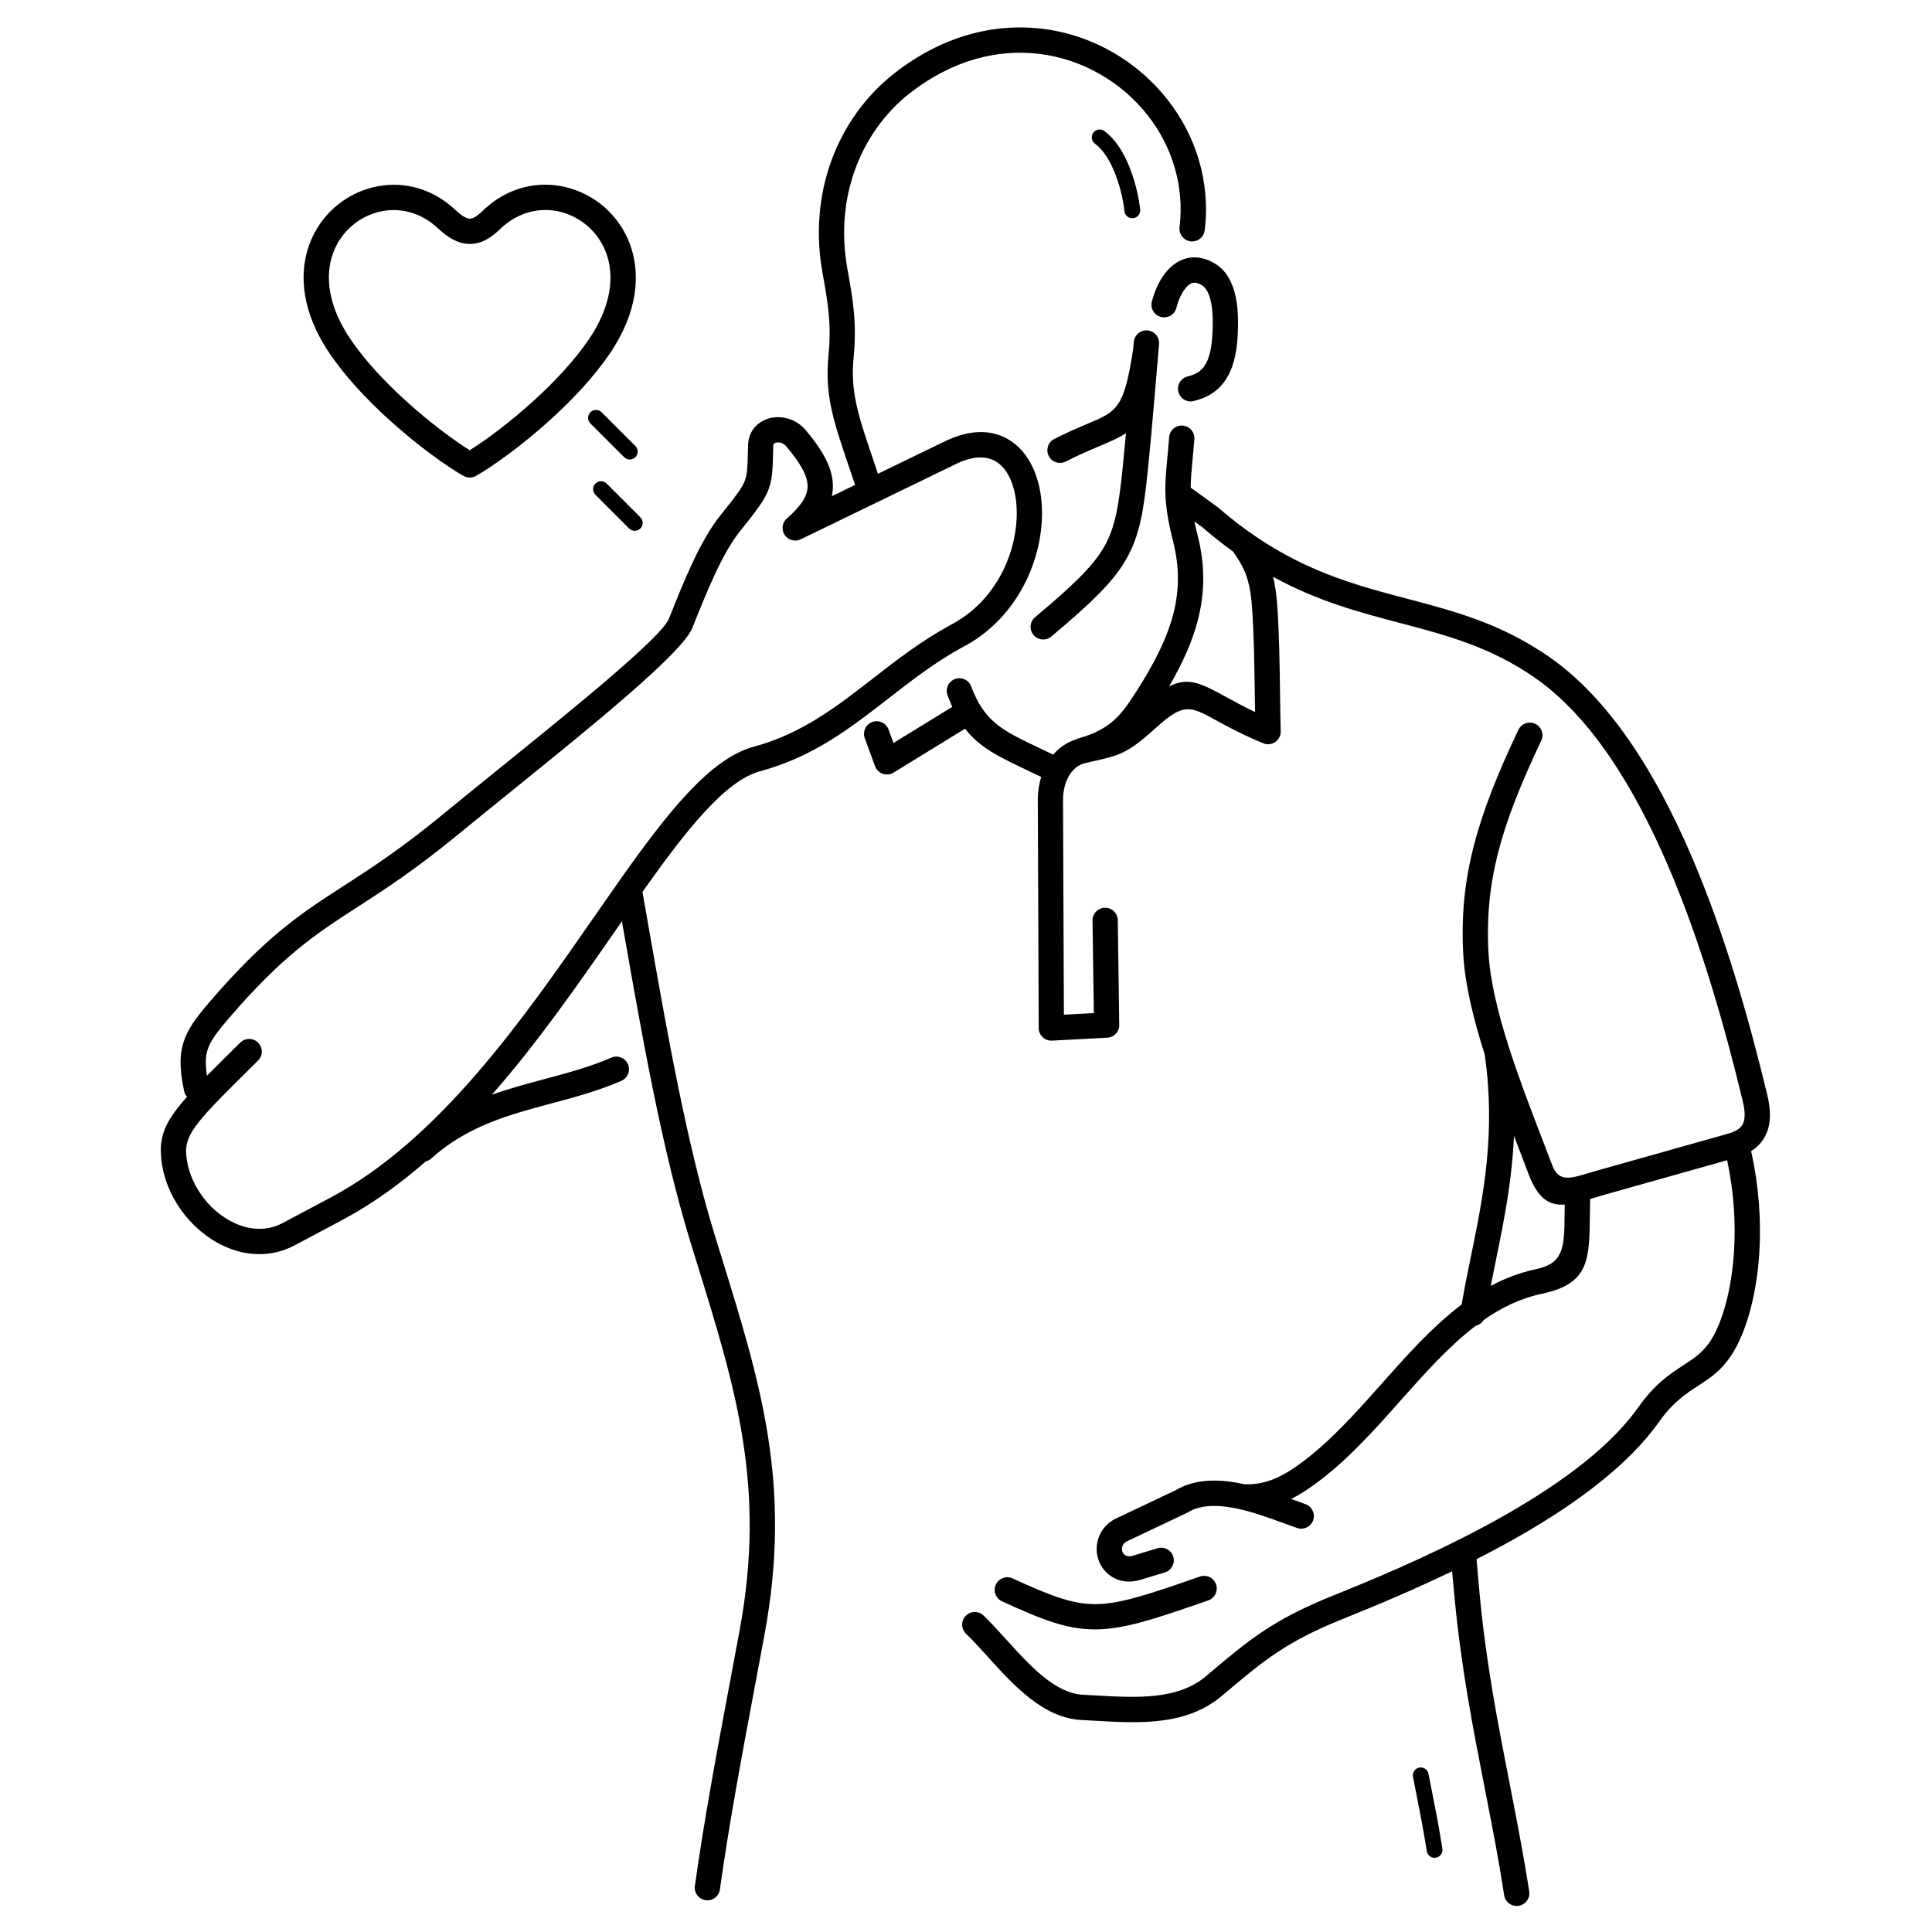
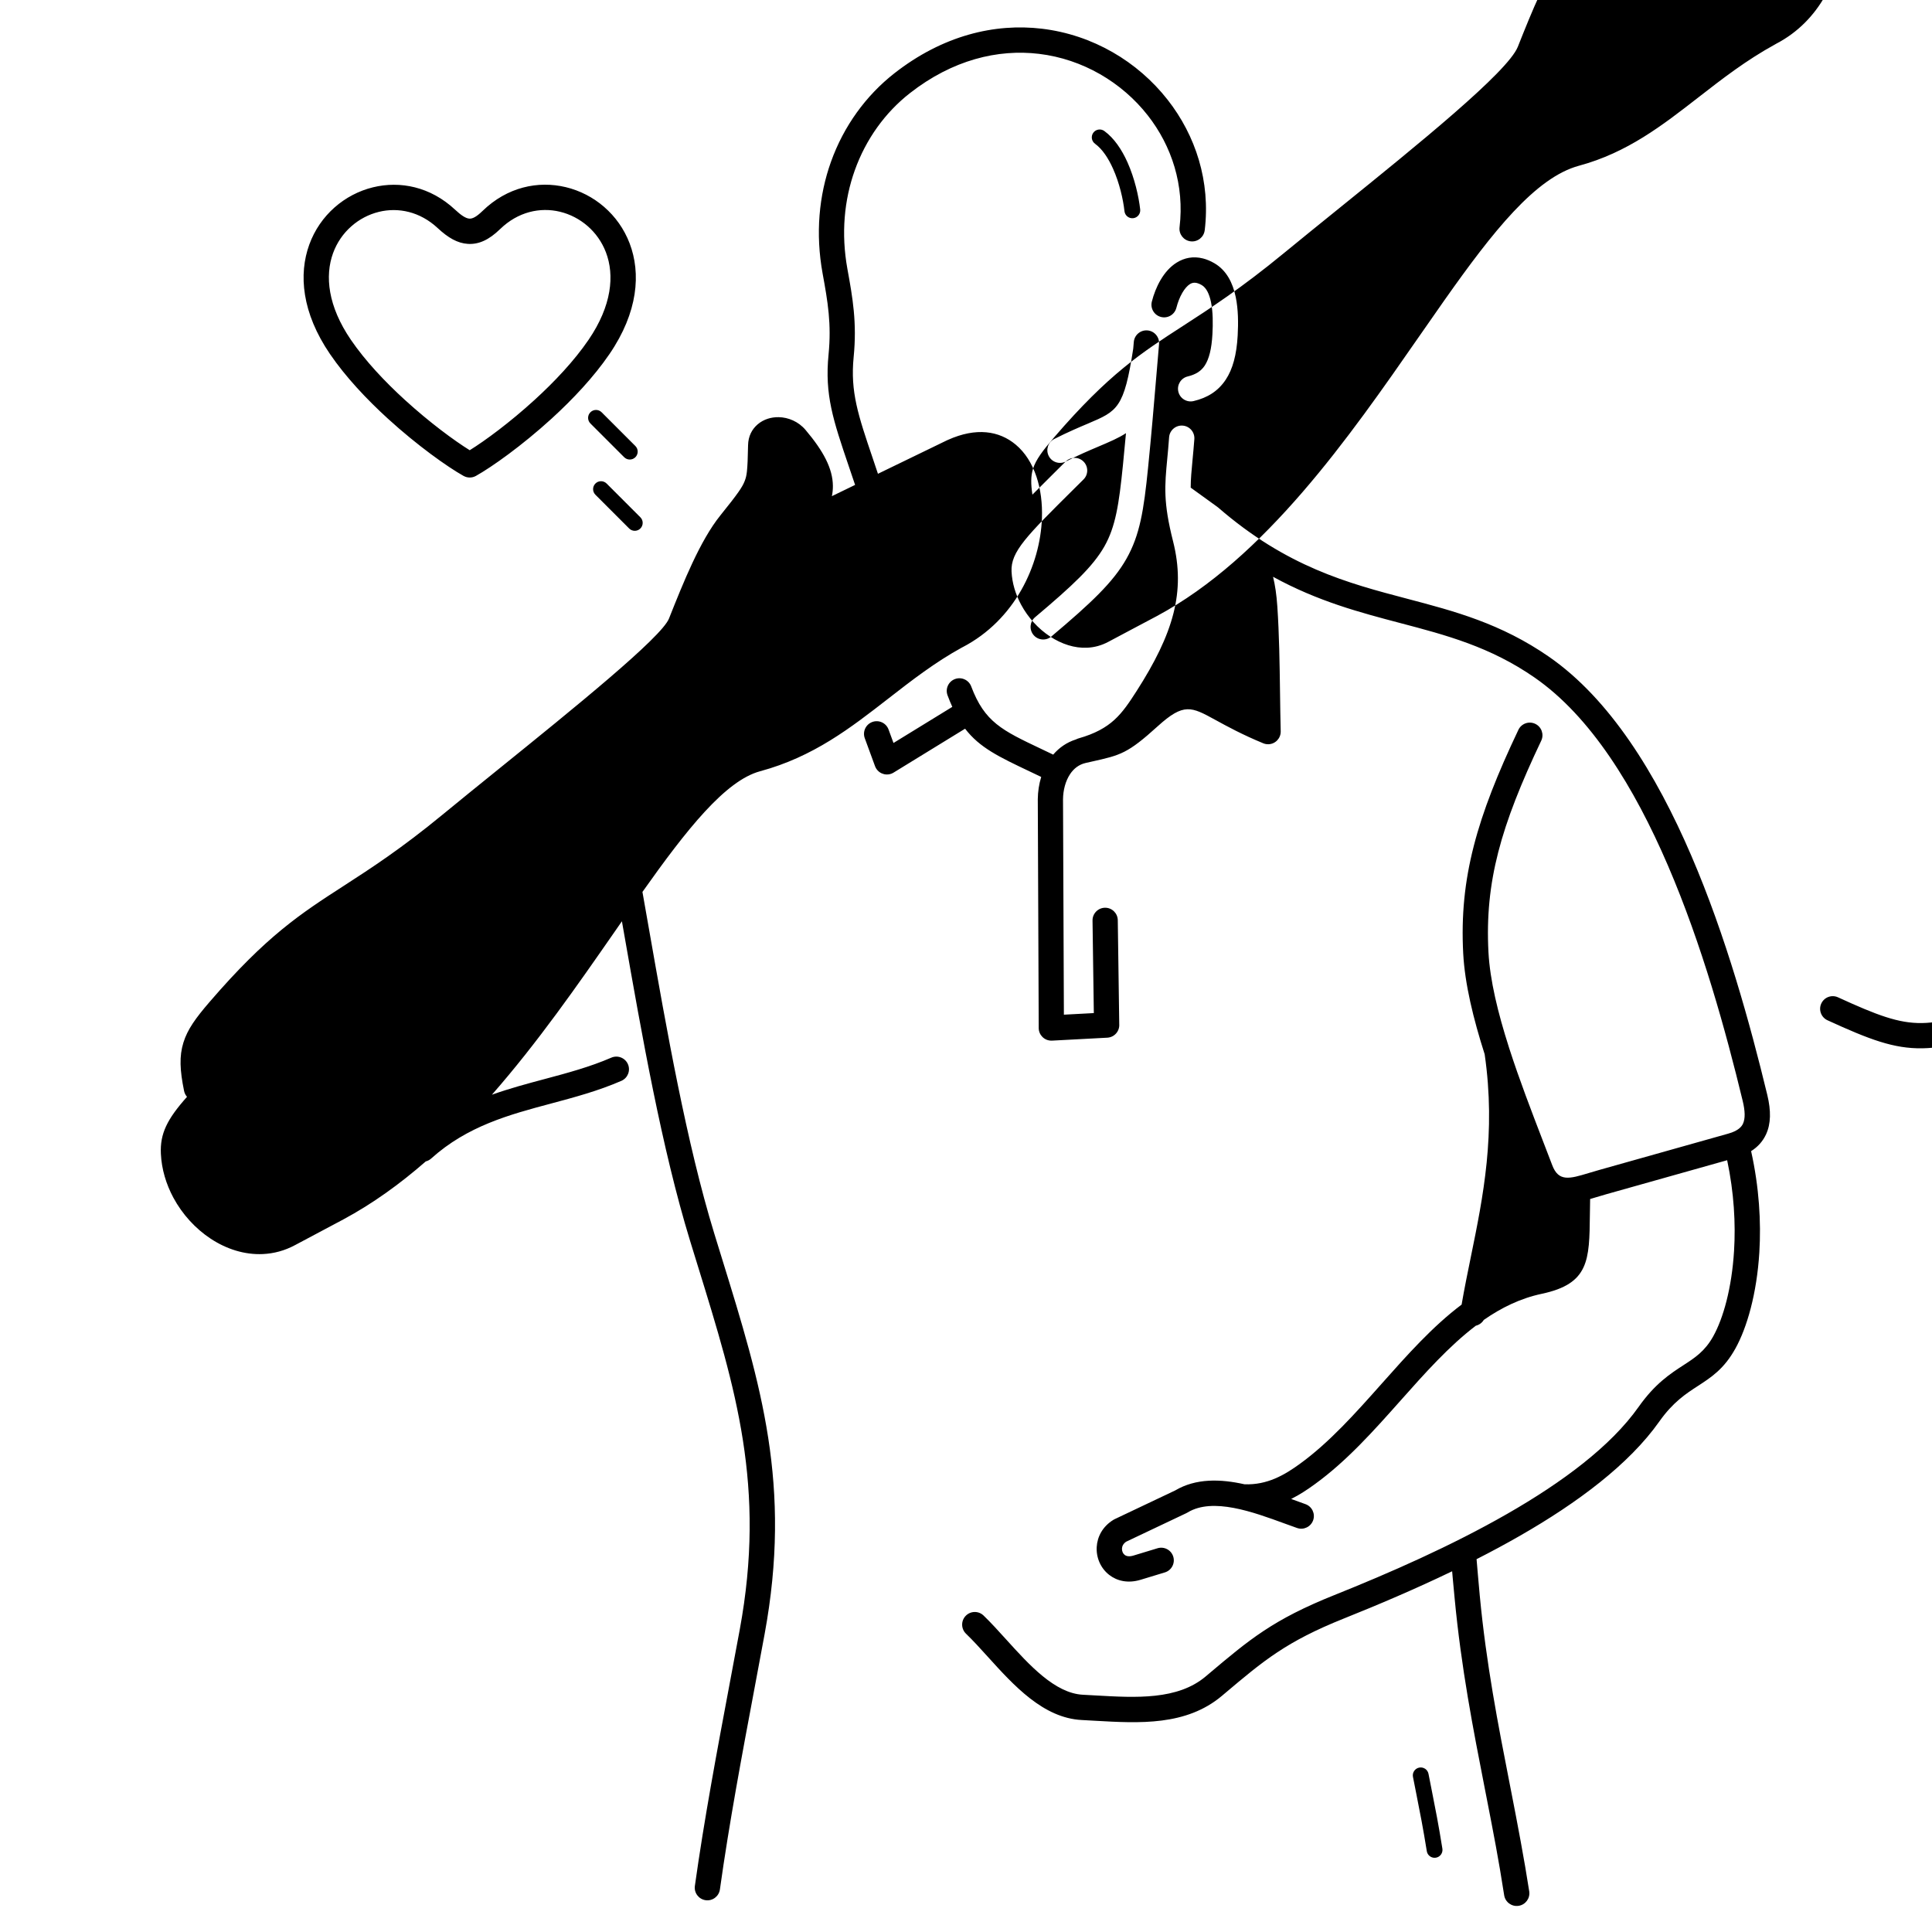
<svg xmlns="http://www.w3.org/2000/svg" fill="#000000" width="800px" height="800px" version="1.1" viewBox="144 144 512 512">
-   <path d="m543.84 421.43c0.066 0.164 0.121 0.332 0.164 0.508 2.637 8.176 5.848 16.531 8.844 24.316 1.141 2.961 2.262 5.875 2.512 6.539 1.695 4.473 4.637 3.586 9.59 2.098 0.871-0.262 1.793-0.539 2.941-0.863l34.051-9.586c0.332-0.094 0.648-0.195 0.938-0.301 0.062-0.027 0.129-0.051 0.195-0.074 1.465-0.57 2.387-1.316 2.828-2.266 0.637-1.371 0.574-3.391-0.074-6.066-4.449-18.398-10.773-41.367-19.824-62.398-8.914-20.711-20.434-39.453-35.312-49.773-11.789-8.176-23.477-11.254-35.555-14.434-10.793-2.844-21.883-5.766-33.766-12.277 0.543 2.18 0.918 4.711 1.133 7.84 0.5 7.336 0.609 15.137 0.715 22.848 0.047 3.418 0.094 6.82 0.18 10.262 0.043 1.848-1.418 3.383-3.266 3.426-0.477 0.012-0.934-0.078-1.352-0.25-5.559-2.293-9.551-4.477-12.703-6.203-6.379-3.492-8.363-4.578-15.27 1.684-7.996 7.25-9.836 7.66-17.43 9.355-0.145 0.031-0.293 0.066-1.664 0.375-1.789 0.406-3.156 1.492-4.117 2.934-1.246 1.863-1.859 4.289-1.887 6.703l0.23 57.07 7.934-0.422-0.344-24.531c-0.023-1.848 1.457-3.363 3.305-3.387 1.848-0.023 3.363 1.457 3.387 3.305l0.387 27.578 0.004 0.039c0.094 1.848-1.328 3.422-3.176 3.516l-14.652 0.781v-0.004c-0.051 0.004-0.105 0.004-0.156 0.004-1.848 0.008-3.352-1.484-3.359-3.332l-0.246-60.66c0.023-1.98 0.32-3.988 0.906-5.891-1.031-0.492-2.039-0.973-3-1.43-8.191-3.887-13.309-6.316-17.172-11.352l-18.969 11.645c-1.578 0.965-3.641 0.465-4.606-1.117-0.117-0.191-0.211-0.391-0.285-0.59h-0.004l-2.719-7.414c-0.637-1.738 0.254-3.664 1.996-4.305 1.738-0.637 3.664 0.254 4.305 1.996l1.309 3.57 15.586-9.57c-0.43-0.945-0.848-1.957-1.258-3.051-0.652-1.73 0.223-3.664 1.953-4.316s3.664 0.223 4.316 1.953c3.543 9.438 8.191 11.641 18.406 16.488 1.039 0.492 2.133 1.012 3.32 1.582 1.562-1.828 3.57-3.25 6.047-4.031 0.215-0.117 0.445-0.211 0.688-0.277 4.367-1.242 7.242-2.875 9.445-4.875 2.266-2.055 3.981-4.641 5.883-7.602 4.867-7.59 8.176-14.242 9.809-20.672 1.586-6.25 1.59-12.367-0.102-19.055-2.633-10.418-2.231-14.652-1.531-22.023 0.145-1.508 0.301-3.168 0.477-5.551 0.129-1.848 1.734-3.238 3.582-3.109s3.238 1.734 3.109 3.582c-0.137 1.867-0.328 3.883-0.5 5.707-0.254 2.656-0.461 4.863-0.469 7.152h0.004l6.93 5.008c0.117 0.078 0.23 0.164 0.34 0.258 18.207 15.777 34.441 20.055 50.031 24.16 12.652 3.332 24.895 6.555 37.656 15.402 16.09 11.156 28.332 30.922 37.676 52.633 9.207 21.391 15.641 44.754 20.168 63.473 1.012 4.188 0.977 7.644-0.344 10.477-0.848 1.816-2.144 3.285-3.945 4.422 2.141 9.621 2.672 18.773 2.18 26.832-0.672 10.938-3.273 19.969-6.359 25.508-3.016 5.41-6.332 7.562-10.02 9.957-3.09 2.008-6.496 4.219-10.129 9.355-8.035 11.367-21.633 21.512-36.953 30.293-3.738 2.144-7.582 4.207-11.477 6.191 0.105 1.289 0.23 2.75 0.375 4.375 0.258 2.906 0.406 4.566 0.469 5.238 1.723 18.195 4.852 34.16 7.922 49.852l0.48 2.457c0.777 3.981 1.57 8.066 2.461 12.934 0.836 4.566 1.605 8.992 2.25 13.176 0.281 1.832-0.973 3.547-2.809 3.832-1.832 0.281-3.547-0.973-3.832-2.809-0.719-4.66-1.453-8.93-2.199-12.992-0.691-3.762-1.559-8.242-2.461-12.855l-0.48-2.457c-3.086-15.77-6.231-31.82-8-50.504-0.277-2.934-0.453-4.781-0.496-5.293-0.051-0.566-0.102-1.148-0.152-1.75-9.758 4.699-19.621 8.891-28.699 12.523-15.277 6.117-21.211 11.125-31.605 19.895l-0.684 0.578c-9.488 8.004-21.895 7.297-33.777 6.613-1.234-0.07-2.461-0.141-3.375-0.188-10.203-0.512-18-9.121-24.977-16.832-1.953-2.156-3.836-4.234-5.707-6.035-1.332-1.281-1.375-3.402-0.094-4.734 1.281-1.332 3.402-1.375 4.734-0.094 1.918 1.844 3.934 4.066 6.023 6.375 6.094 6.731 12.902 14.254 20.332 14.625 1.34 0.066 2.383 0.125 3.43 0.188 10.586 0.605 21.641 1.238 29.082-5.039l0.684-0.578c10.918-9.215 17.152-14.477 33.441-20.996 14.473-5.793 30.992-13.031 45.801-21.523 14.57-8.352 27.414-17.875 34.801-28.328 4.371-6.184 8.355-8.77 11.965-11.113 2.957-1.918 5.613-3.644 7.816-7.598 2.66-4.773 4.914-12.758 5.519-22.648 0.445-7.223-0.004-15.402-1.828-24.023l-32.004 9.008c-0.883 0.25-1.887 0.551-2.836 0.836-0.504 0.152-0.992 0.301-1.473 0.441-0.039 1.484-0.055 2.852-0.066 4.137-0.133 12.129-0.203 18.316-12.77 20.984-5.598 1.188-10.645 3.648-15.348 6.918-0.465 0.77-1.227 1.324-2.102 1.531-7.125 5.414-13.508 12.594-19.934 19.82-7.125 8.012-14.297 16.082-22.832 22.25-1.789 1.293-3.824 2.676-6.176 3.844l0.594 0.219c1.309 0.48 2.574 0.941 3.176 1.152 1.746 0.609 2.668 2.519 2.059 4.266-0.609 1.746-2.519 2.668-4.266 2.059-1.457-0.512-2.352-0.84-3.281-1.18-8.367-3.062-19.047-6.977-25.699-2.949-0.109 0.07-0.227 0.133-0.344 0.188l-15.969 7.574c-0.727 0.488-1.07 1.148-1.109 1.785-0.02 0.348 0.043 0.695 0.176 1.004 0.125 0.285 0.309 0.531 0.543 0.711 0.477 0.371 1.254 0.496 2.305 0.18l6.398-1.945c1.77-0.535 3.637 0.461 4.172 2.231 0.535 1.77-0.461 3.637-2.231 4.172l-6.398 1.945c-3.387 1.031-6.266 0.324-8.34-1.281-1.148-0.887-2.023-2.043-2.59-3.336-0.555-1.266-0.809-2.668-0.727-4.074 0.16-2.715 1.547-5.43 4.438-7.195 0.102-0.062 0.207-0.121 0.316-0.172l16.027-7.602c5.508-3.266 12.012-3.07 18.398-1.637 3.043 0.109 5.699-0.531 8.023-1.504 2.519-1.055 4.707-2.523 6.594-3.887 7.863-5.688 14.82-13.508 21.73-21.281 6.762-7.606 13.48-15.164 21.176-20.953 0.723-4.219 1.582-8.414 2.453-12.676 3.242-15.852 6.684-32.691 3.656-53.66-2.992-9.371-5.258-18.594-5.688-26.73-0.527-9.98 0.367-18.996 2.805-28.484 2.414-9.398 6.312-19.172 11.816-30.758 0.789-1.672 2.785-2.391 4.461-1.602 1.672 0.789 2.391 2.785 1.602 4.461-5.352 11.262-9.117 20.668-11.398 29.551-2.258 8.793-3.086 17.176-2.594 26.488 0.395 7.496 2.535 16.188 5.387 25.102zm-242.05-146.32c-0.82-0.82-0.82-2.148 0-2.969 0.82-0.82 2.148-0.82 2.969 0l8.945 8.945c0.82 0.82 0.82 2.148 0 2.969-0.82 0.82-2.148 0.82-2.969 0zm-1.324-18.887c-0.82-0.82-0.82-2.148 0-2.969 0.82-0.82 2.148-0.82 2.969 0l8.945 8.945c0.82 0.82 0.82 2.148 0 2.969-0.82 0.82-2.148 0.82-2.969 0zm-33.664 13.875c-4.231-2.375-12.203-8.027-20.004-15.148-5.613-5.121-11.191-11.039-15.344-17.121-7.481-10.957-8.352-21.133-5.488-29.02 1.422-3.91 3.766-7.246 6.691-9.832 2.926-2.586 6.434-4.422 10.188-5.34 7.176-1.754 15.207-0.176 21.734 5.91 1.594 1.488 2.832 2.332 3.824 2.391 0.883 0.055 1.977-0.582 3.469-2.031 6.559-6.371 14.742-8.066 22.059-6.312 3.734 0.895 7.231 2.691 10.152 5.223 2.934 2.539 5.305 5.816 6.769 9.656 3.031 7.934 2.254 18.242-5.336 29.352-4.152 6.082-9.734 12-15.344 17.121-7.836 7.148-15.844 12.824-20.059 15.18-1.07 0.594-2.324 0.539-3.309-0.031zm-15.492-20.105c6.523 5.953 13.051 10.762 17.172 13.32 4.125-2.559 10.648-7.371 17.172-13.32 5.277-4.816 10.496-10.34 14.32-15.941 6.172-9.039 6.914-17.129 4.602-23.188-1.066-2.789-2.773-5.152-4.883-6.981-2.121-1.836-4.641-3.137-7.32-3.777-5.219-1.25-11.09-0.008-15.84 4.606-2.953 2.867-5.652 4.094-8.531 3.918-2.773-0.168-5.269-1.637-7.996-4.176-4.723-4.406-10.484-5.562-15.594-4.312-2.695 0.66-5.219 1.98-7.324 3.848-2.109 1.863-3.797 4.269-4.828 7.102-2.191 6.027-1.371 14.027 4.727 22.957 3.824 5.602 9.043 11.125 14.32 15.941zm267.14 364.9c-0.223-1.137 0.52-2.238 1.656-2.461 1.137-0.223 2.238 0.52 2.461 1.656 0.32 1.641 0.613 3.109 0.883 4.484 1.012 5.106 1.758 8.863 2.797 15.344 0.18 1.141-0.598 2.215-1.738 2.394-1.141 0.18-2.215-0.598-2.394-1.738-0.988-6.133-1.746-9.973-2.781-15.195-0.273-1.375-0.562-2.844-0.883-4.484zm-84.254-432.8c-0.934-0.68-1.137-1.984-0.461-2.918 0.68-0.934 1.984-1.137 2.918-0.461 2.621 1.914 4.641 4.953 6.137 8.293 1.902 4.254 2.988 9.051 3.371 12.504 0.125 1.148-0.703 2.188-1.852 2.312-1.148 0.125-2.188-0.703-2.312-1.852-0.344-3.121-1.32-7.445-3.027-11.254-1.227-2.746-2.816-5.191-4.773-6.621zm29.062 22.926c-0.219 1.84-1.887 3.156-3.727 2.938s-3.156-1.887-2.938-3.727c1.336-11.105-2.062-21.523-8.418-29.645-3.438-4.391-7.754-8.121-12.668-10.938-4.898-2.805-10.375-4.68-16.152-5.375-10.918-1.312-22.949 1.59-34.227 10.418-6.504 5.09-11.645 12.152-14.613 20.477-2.785 7.812-3.656 16.723-1.938 26.148 0.703 3.856 1.332 7.379 1.68 11.07 0.355 3.781 0.418 7.695-0.031 12.227-0.914 9.227 1.199 15.449 5.035 26.766 0.25 0.742 0.516 1.523 1.402 4.18l18.328-8.887c0.078-0.039 0.16-0.074 0.242-0.105 7.504-3.367 13.562-2.391 17.934 1.258 2.5 2.086 4.348 5.035 5.512 8.516 1.098 3.281 1.59 7.062 1.441 11.031-0.457 12.355-7.121 26.906-21.023 34.141-0.055 0.027-0.113 0.055-0.168 0.082-7.144 3.918-13.355 8.746-19.465 13.496-10.098 7.852-19.922 15.488-34.023 19.297-9.211 2.488-19.438 15.383-31.188 31.984 0.582 3.285 1.176 6.664 1.781 10.109 4.606 26.234 9.91 56.457 17.25 80.402 0.699 2.285 1.395 4.531 2.082 6.75 10.305 33.344 18.535 59.973 11.258 99.457-1.004 5.438-1.832 9.852-2.664 14.285-3.336 17.77-6.727 35.824-9.176 53.344-0.254 1.832-1.945 3.113-3.777 2.859-1.832-0.254-3.113-1.945-2.859-3.777 2.469-17.66 5.875-35.805 9.227-53.66 0.965-5.133 1.922-10.242 2.664-14.258 6.981-37.867-1.035-63.805-11.074-96.281-0.688-2.219-1.379-4.469-2.082-6.75-7.496-24.457-12.828-54.84-17.457-81.215l-0.613-3.488c-0.645 0.93-1.297 1.863-1.949 2.809-9.703 13.969-20.367 29.32-32.504 43.156 4.617-1.652 9.297-2.906 13.969-4.152 6.023-1.609 12.035-3.219 17.668-5.668 1.695-0.738 3.668 0.035 4.41 1.73 0.738 1.695-0.035 3.668-1.73 4.41-6.164 2.68-12.383 4.34-18.613 6.008-11.074 2.961-22.191 5.934-31.797 14.582-0.422 0.379-0.914 0.633-1.43 0.762-6.832 5.965-14.098 11.215-21.855 15.379-2.934 1.574-4.586 2.445-6.238 3.32-2.148 1.137-4.289 2.269-6.566 3.492-2.75 1.477-5.617 2.227-8.484 2.363-4.863 0.23-9.656-1.309-13.82-4.043-4.062-2.668-7.559-6.492-9.934-10.91-1.914-3.562-3.109-7.527-3.305-11.609-0.254-5.332 1.637-9.172 6.926-15.105-0.379-0.426-0.652-0.953-0.777-1.555-1.129-5.512-1.293-9.215-0.184-12.805 1.09-3.535 3.289-6.543 6.926-10.766 15.129-17.582 24.176-23.426 35.617-30.816 7.09-4.582 15.129-9.777 26.156-18.852 4.75-3.906 9.598-7.828 14.645-11.906 20.156-16.289 43.348-35.035 45.344-40.047l0.035-0.09c3.785-9.508 8.172-20.535 13.598-27.273 2.269-2.816 3.777-4.746 4.758-6.148 0.879-1.254 1.359-2.117 1.668-2.926 0.285-0.746 0.469-1.391 0.594-2.535 0.156-1.445 0.242-3.516 0.305-6.961 0.043-2.391 1.039-4.266 2.574-5.562 0.777-0.656 1.676-1.145 2.644-1.457 0.906-0.293 1.887-0.434 2.891-0.418 2.543 0.047 5.231 1.141 7.137 3.398 4.715 5.582 7.191 10.203 7.231 14.812 0.008 0.926-0.082 1.832-0.266 2.723l6.152-2.984-0.012-0.031c-0.066-0.203-0.895-2.641-1.672-4.938-4.133-12.191-6.406-18.895-5.352-29.574 0.402-4.066 0.348-7.566 0.031-10.941-0.324-3.457-0.926-6.828-1.602-10.52-1.941-10.656-0.957-20.738 2.199-29.586 3.394-9.516 9.309-17.617 16.816-23.492 12.816-10.031 26.582-13.316 39.133-11.809 6.699 0.805 13.039 2.977 18.695 6.215 5.641 3.231 10.617 7.543 14.609 12.641 7.406 9.465 11.367 21.605 9.809 34.551zm-7.504 20.543c-0.449 1.797-2.269 2.891-4.066 2.441-1.797-0.449-2.891-2.269-2.441-4.066 0.48-1.906 1.254-3.93 2.309-5.731 1.105-1.887 2.535-3.543 4.301-4.633 2.012-1.242 4.34-1.742 6.961-1.078 0.965 0.246 1.973 0.66 3.016 1.27 3.199 1.871 4.867 5.176 5.652 8.973 0.676 3.277 0.688 6.914 0.512 10.152-0.281 5.152-1.316 8.934-3.16 11.715-2.023 3.059-4.844 4.809-8.527 5.684-1.805 0.426-3.613-0.688-4.039-2.492s0.688-3.613 2.492-4.039c2.008-0.48 3.5-1.359 4.488-2.852 1.168-1.77 1.844-4.461 2.055-8.359 0.152-2.797 0.156-5.883-0.379-8.473-0.43-2.07-1.18-3.781-2.477-4.539-0.445-0.262-0.863-0.434-1.258-0.535-0.699-0.176-1.305-0.051-1.816 0.266-0.762 0.469-1.449 1.309-2.043 2.32-0.699 1.195-1.227 2.602-1.574 3.973zm-29.336 40.75c-1.652 0.832-3.668 0.168-4.5-1.484s-0.168-3.668 1.484-4.5c3.523-1.789 6.492-3.047 8.965-4.094 7.766-3.293 9.531-4.043 11.949-19.828l0.152-1.773c0.152-1.848 1.773-3.223 3.621-3.07s3.223 1.773 3.07 3.621c-0.223 2.613-0.445 5.223-0.664 7.836-0.68 8.078-1.363 16.156-2.25 24.984-1.129 11.211-2.164 17.801-5.746 24.109-3.516 6.191-9.285 11.641-19.887 20.574-1.414 1.188-3.523 1.008-4.711-0.406s-1.008-3.523 0.406-4.711c9.965-8.395 15.336-13.43 18.367-18.766 2.961-5.219 3.871-11.188 4.906-21.457 0.277-2.766 0.551-5.629 0.816-8.555-1.918 1.273-4.32 2.289-7.426 3.609-2.312 0.98-5.09 2.156-8.543 3.91zm-218.75 153.99c1.312-1.305 3.434-1.297 4.734 0.012 1.305 1.312 1.297 3.434-0.012 4.734l-2.309 2.289c-12.82 12.711-17.012 16.863-16.762 22.117 0.145 3.043 1.055 6.031 2.516 8.75 1.848 3.438 4.555 6.406 7.703 8.469 3.043 1.996 6.461 3.129 9.832 2.969 1.891-0.09 3.789-0.59 5.625-1.574 2.117-1.137 4.367-2.328 6.621-3.519 2.481-1.312 4.973-2.629 6.211-3.293 28.734-15.406 50.938-47.367 69.527-74.133 2.234-3.219 4.422-6.363 6.562-9.402 0.031-0.047 0.066-0.098 0.102-0.145 12.844-18.211 24.168-32.559 35.695-35.672 12.773-3.449 22.078-10.684 31.637-18.117 6.269-4.875 12.648-9.836 20.367-14.066 0.094-0.059 0.188-0.117 0.289-0.168 11.52-5.996 17.047-18.113 17.426-28.422 0.117-3.18-0.258-6.148-1.102-8.672-0.773-2.32-1.938-4.227-3.465-5.5-2.434-2.031-6.078-2.453-10.891-0.297-0.023 0.012-0.047 0.023-0.07 0.035l-41.707 20.227c-1.668 0.805-3.668 0.105-4.473-1.562-0.695-1.438-0.27-3.125 0.93-4.078 3.644-3.215 5.383-5.863 5.363-8.477-0.023-2.832-1.961-6.164-5.656-10.535-0.582-0.691-1.383-1.023-2.125-1.039-0.246-0.004-0.488 0.031-0.711 0.102-0.16 0.051-0.293 0.117-0.387 0.199-0.125 0.105-0.207 0.289-0.211 0.551-0.066 3.758-0.156 6.008-0.332 7.578v0.012c-0.207 1.871-0.512 2.938-0.988 4.188-0.488 1.281-1.199 2.574-2.457 4.371-1.152 1.648-2.727 3.668-5.019 6.516-4.816 5.981-8.996 16.484-12.602 25.539l-0.035 0.09c-2.652 6.668-26.574 26-47.363 42.805-5.363 4.336-10.523 8.508-14.59 11.852-11.398 9.379-19.574 14.664-26.785 19.324-10.984 7.098-19.668 12.707-34.148 29.531-3.055 3.551-4.867 5.965-5.613 8.379-0.566 1.836-0.586 3.918-0.145 6.805 1.906-1.93 4.066-4.074 6.508-6.492l2.309-2.289zm246.15-94.398c5.199-2.629 8.664-0.734 15.465 2.992 2.016 1.105 4.394 2.406 7.32 3.797-0.027-1.676-0.051-3.371-0.074-5.07-0.105-7.481-0.211-15.051-0.715-22.48-0.277-4.035-0.84-6.809-1.715-9.09-0.805-2.094-1.914-3.871-3.324-5.887-2.703-1.941-5.449-4.106-8.246-6.523l-1.988-1.434c0.23 1.117 0.508 2.32 0.84 3.637 1.977 7.816 1.969 14.984 0.102 22.336-1.449 5.707-4.023 11.48-7.664 17.73zm104.85 137.32c-4.086 0.262-7.086-1.504-9.578-8.078-1.355-3.574-1.914-5.019-2.484-6.512-0.461-1.195-0.922-2.398-1.391-3.617-0.523 12.148-2.734 22.965-4.863 33.371-0.438 2.141-0.871 4.266-1.285 6.375 3.746-1.992 7.75-3.527 12.098-4.449 7.328-1.555 7.375-5.922 7.469-14.477 0.008-0.84 0.02-1.715 0.035-2.617zm-149.11 105.15c-1.68-0.77-2.422-2.754-1.652-4.434 0.77-1.68 2.754-2.422 4.434-1.652 10.234 4.688 16.02 6.918 22.258 6.82 6.363-0.098 13.848-2.578 27.402-7.309 1.746-0.609 3.656 0.312 4.266 2.059s-0.312 3.656-2.059 4.266c-14.215 4.957-22.105 7.562-29.527 7.676-7.547 0.117-13.957-2.312-25.117-7.426z" />
+   <path d="m543.84 421.43c0.066 0.164 0.121 0.332 0.164 0.508 2.637 8.176 5.848 16.531 8.844 24.316 1.141 2.961 2.262 5.875 2.512 6.539 1.695 4.473 4.637 3.586 9.59 2.098 0.871-0.262 1.793-0.539 2.941-0.863l34.051-9.586c0.332-0.094 0.648-0.195 0.938-0.301 0.062-0.027 0.129-0.051 0.195-0.074 1.465-0.57 2.387-1.316 2.828-2.266 0.637-1.371 0.574-3.391-0.074-6.066-4.449-18.398-10.773-41.367-19.824-62.398-8.914-20.711-20.434-39.453-35.312-49.773-11.789-8.176-23.477-11.254-35.555-14.434-10.793-2.844-21.883-5.766-33.766-12.277 0.543 2.18 0.918 4.711 1.133 7.84 0.5 7.336 0.609 15.137 0.715 22.848 0.047 3.418 0.094 6.82 0.18 10.262 0.043 1.848-1.418 3.383-3.266 3.426-0.477 0.012-0.934-0.078-1.352-0.25-5.559-2.293-9.551-4.477-12.703-6.203-6.379-3.492-8.363-4.578-15.27 1.684-7.996 7.25-9.836 7.66-17.43 9.355-0.145 0.031-0.293 0.066-1.664 0.375-1.789 0.406-3.156 1.492-4.117 2.934-1.246 1.863-1.859 4.289-1.887 6.703l0.23 57.07 7.934-0.422-0.344-24.531c-0.023-1.848 1.457-3.363 3.305-3.387 1.848-0.023 3.363 1.457 3.387 3.305l0.387 27.578 0.004 0.039c0.094 1.848-1.328 3.422-3.176 3.516l-14.652 0.781v-0.004c-0.051 0.004-0.105 0.004-0.156 0.004-1.848 0.008-3.352-1.484-3.359-3.332l-0.246-60.66c0.023-1.98 0.32-3.988 0.906-5.891-1.031-0.492-2.039-0.973-3-1.43-8.191-3.887-13.309-6.316-17.172-11.352l-18.969 11.645c-1.578 0.965-3.641 0.465-4.606-1.117-0.117-0.191-0.211-0.391-0.285-0.59h-0.004l-2.719-7.414c-0.637-1.738 0.254-3.664 1.996-4.305 1.738-0.637 3.664 0.254 4.305 1.996l1.309 3.57 15.586-9.57c-0.43-0.945-0.848-1.957-1.258-3.051-0.652-1.73 0.223-3.664 1.953-4.316s3.664 0.223 4.316 1.953c3.543 9.438 8.191 11.641 18.406 16.488 1.039 0.492 2.133 1.012 3.32 1.582 1.562-1.828 3.57-3.25 6.047-4.031 0.215-0.117 0.445-0.211 0.688-0.277 4.367-1.242 7.242-2.875 9.445-4.875 2.266-2.055 3.981-4.641 5.883-7.602 4.867-7.59 8.176-14.242 9.809-20.672 1.586-6.25 1.59-12.367-0.102-19.055-2.633-10.418-2.231-14.652-1.531-22.023 0.145-1.508 0.301-3.168 0.477-5.551 0.129-1.848 1.734-3.238 3.582-3.109s3.238 1.734 3.109 3.582c-0.137 1.867-0.328 3.883-0.5 5.707-0.254 2.656-0.461 4.863-0.469 7.152h0.004l6.93 5.008c0.117 0.078 0.23 0.164 0.34 0.258 18.207 15.777 34.441 20.055 50.031 24.16 12.652 3.332 24.895 6.555 37.656 15.402 16.09 11.156 28.332 30.922 37.676 52.633 9.207 21.391 15.641 44.754 20.168 63.473 1.012 4.188 0.977 7.644-0.344 10.477-0.848 1.816-2.144 3.285-3.945 4.422 2.141 9.621 2.672 18.773 2.18 26.832-0.672 10.938-3.273 19.969-6.359 25.508-3.016 5.41-6.332 7.562-10.02 9.957-3.09 2.008-6.496 4.219-10.129 9.355-8.035 11.367-21.633 21.512-36.953 30.293-3.738 2.144-7.582 4.207-11.477 6.191 0.105 1.289 0.23 2.75 0.375 4.375 0.258 2.906 0.406 4.566 0.469 5.238 1.723 18.195 4.852 34.16 7.922 49.852l0.48 2.457c0.777 3.981 1.57 8.066 2.461 12.934 0.836 4.566 1.605 8.992 2.25 13.176 0.281 1.832-0.973 3.547-2.809 3.832-1.832 0.281-3.547-0.973-3.832-2.809-0.719-4.66-1.453-8.93-2.199-12.992-0.691-3.762-1.559-8.242-2.461-12.855l-0.48-2.457c-3.086-15.77-6.231-31.82-8-50.504-0.277-2.934-0.453-4.781-0.496-5.293-0.051-0.566-0.102-1.148-0.152-1.75-9.758 4.699-19.621 8.891-28.699 12.523-15.277 6.117-21.211 11.125-31.605 19.895l-0.684 0.578c-9.488 8.004-21.895 7.297-33.777 6.613-1.234-0.07-2.461-0.141-3.375-0.188-10.203-0.512-18-9.121-24.977-16.832-1.953-2.156-3.836-4.234-5.707-6.035-1.332-1.281-1.375-3.402-0.094-4.734 1.281-1.332 3.402-1.375 4.734-0.094 1.918 1.844 3.934 4.066 6.023 6.375 6.094 6.731 12.902 14.254 20.332 14.625 1.34 0.066 2.383 0.125 3.43 0.188 10.586 0.605 21.641 1.238 29.082-5.039l0.684-0.578c10.918-9.215 17.152-14.477 33.441-20.996 14.473-5.793 30.992-13.031 45.801-21.523 14.57-8.352 27.414-17.875 34.801-28.328 4.371-6.184 8.355-8.77 11.965-11.113 2.957-1.918 5.613-3.644 7.816-7.598 2.66-4.773 4.914-12.758 5.519-22.648 0.445-7.223-0.004-15.402-1.828-24.023l-32.004 9.008c-0.883 0.25-1.887 0.551-2.836 0.836-0.504 0.152-0.992 0.301-1.473 0.441-0.039 1.484-0.055 2.852-0.066 4.137-0.133 12.129-0.203 18.316-12.77 20.984-5.598 1.188-10.645 3.648-15.348 6.918-0.465 0.77-1.227 1.324-2.102 1.531-7.125 5.414-13.508 12.594-19.934 19.82-7.125 8.012-14.297 16.082-22.832 22.25-1.789 1.293-3.824 2.676-6.176 3.844l0.594 0.219c1.309 0.48 2.574 0.941 3.176 1.152 1.746 0.609 2.668 2.519 2.059 4.266-0.609 1.746-2.519 2.668-4.266 2.059-1.457-0.512-2.352-0.84-3.281-1.18-8.367-3.062-19.047-6.977-25.699-2.949-0.109 0.07-0.227 0.133-0.344 0.188l-15.969 7.574c-0.727 0.488-1.07 1.148-1.109 1.785-0.02 0.348 0.043 0.695 0.176 1.004 0.125 0.285 0.309 0.531 0.543 0.711 0.477 0.371 1.254 0.496 2.305 0.18l6.398-1.945c1.77-0.535 3.637 0.461 4.172 2.231 0.535 1.77-0.461 3.637-2.231 4.172l-6.398 1.945c-3.387 1.031-6.266 0.324-8.34-1.281-1.148-0.887-2.023-2.043-2.59-3.336-0.555-1.266-0.809-2.668-0.727-4.074 0.16-2.715 1.547-5.43 4.438-7.195 0.102-0.062 0.207-0.121 0.316-0.172l16.027-7.602c5.508-3.266 12.012-3.07 18.398-1.637 3.043 0.109 5.699-0.531 8.023-1.504 2.519-1.055 4.707-2.523 6.594-3.887 7.863-5.688 14.82-13.508 21.73-21.281 6.762-7.606 13.48-15.164 21.176-20.953 0.723-4.219 1.582-8.414 2.453-12.676 3.242-15.852 6.684-32.691 3.656-53.66-2.992-9.371-5.258-18.594-5.688-26.73-0.527-9.98 0.367-18.996 2.805-28.484 2.414-9.398 6.312-19.172 11.816-30.758 0.789-1.672 2.785-2.391 4.461-1.602 1.672 0.789 2.391 2.785 1.602 4.461-5.352 11.262-9.117 20.668-11.398 29.551-2.258 8.793-3.086 17.176-2.594 26.488 0.395 7.496 2.535 16.188 5.387 25.102zm-242.05-146.32c-0.82-0.82-0.82-2.148 0-2.969 0.82-0.82 2.148-0.82 2.969 0l8.945 8.945c0.82 0.82 0.82 2.148 0 2.969-0.82 0.82-2.148 0.82-2.969 0zm-1.324-18.887c-0.82-0.82-0.82-2.148 0-2.969 0.82-0.82 2.148-0.82 2.969 0l8.945 8.945c0.82 0.82 0.82 2.148 0 2.969-0.82 0.82-2.148 0.82-2.969 0zm-33.664 13.875c-4.231-2.375-12.203-8.027-20.004-15.148-5.613-5.121-11.191-11.039-15.344-17.121-7.481-10.957-8.352-21.133-5.488-29.02 1.422-3.91 3.766-7.246 6.691-9.832 2.926-2.586 6.434-4.422 10.188-5.34 7.176-1.754 15.207-0.176 21.734 5.91 1.594 1.488 2.832 2.332 3.824 2.391 0.883 0.055 1.977-0.582 3.469-2.031 6.559-6.371 14.742-8.066 22.059-6.312 3.734 0.895 7.231 2.691 10.152 5.223 2.934 2.539 5.305 5.816 6.769 9.656 3.031 7.934 2.254 18.242-5.336 29.352-4.152 6.082-9.734 12-15.344 17.121-7.836 7.148-15.844 12.824-20.059 15.18-1.07 0.594-2.324 0.539-3.309-0.031zm-15.492-20.105c6.523 5.953 13.051 10.762 17.172 13.32 4.125-2.559 10.648-7.371 17.172-13.32 5.277-4.816 10.496-10.34 14.32-15.941 6.172-9.039 6.914-17.129 4.602-23.188-1.066-2.789-2.773-5.152-4.883-6.981-2.121-1.836-4.641-3.137-7.32-3.777-5.219-1.25-11.09-0.008-15.84 4.606-2.953 2.867-5.652 4.094-8.531 3.918-2.773-0.168-5.269-1.637-7.996-4.176-4.723-4.406-10.484-5.562-15.594-4.312-2.695 0.66-5.219 1.98-7.324 3.848-2.109 1.863-3.797 4.269-4.828 7.102-2.191 6.027-1.371 14.027 4.727 22.957 3.824 5.602 9.043 11.125 14.32 15.941zm267.14 364.9c-0.223-1.137 0.52-2.238 1.656-2.461 1.137-0.223 2.238 0.52 2.461 1.656 0.32 1.641 0.613 3.109 0.883 4.484 1.012 5.106 1.758 8.863 2.797 15.344 0.18 1.141-0.598 2.215-1.738 2.394-1.141 0.18-2.215-0.598-2.394-1.738-0.988-6.133-1.746-9.973-2.781-15.195-0.273-1.375-0.562-2.844-0.883-4.484zm-84.254-432.8c-0.934-0.68-1.137-1.984-0.461-2.918 0.68-0.934 1.984-1.137 2.918-0.461 2.621 1.914 4.641 4.953 6.137 8.293 1.902 4.254 2.988 9.051 3.371 12.504 0.125 1.148-0.703 2.188-1.852 2.312-1.148 0.125-2.188-0.703-2.312-1.852-0.344-3.121-1.32-7.445-3.027-11.254-1.227-2.746-2.816-5.191-4.773-6.621zm29.062 22.926c-0.219 1.84-1.887 3.156-3.727 2.938s-3.156-1.887-2.938-3.727c1.336-11.105-2.062-21.523-8.418-29.645-3.438-4.391-7.754-8.121-12.668-10.938-4.898-2.805-10.375-4.68-16.152-5.375-10.918-1.312-22.949 1.59-34.227 10.418-6.504 5.09-11.645 12.152-14.613 20.477-2.785 7.812-3.656 16.723-1.938 26.148 0.703 3.856 1.332 7.379 1.68 11.07 0.355 3.781 0.418 7.695-0.031 12.227-0.914 9.227 1.199 15.449 5.035 26.766 0.25 0.742 0.516 1.523 1.402 4.18l18.328-8.887c0.078-0.039 0.16-0.074 0.242-0.105 7.504-3.367 13.562-2.391 17.934 1.258 2.5 2.086 4.348 5.035 5.512 8.516 1.098 3.281 1.59 7.062 1.441 11.031-0.457 12.355-7.121 26.906-21.023 34.141-0.055 0.027-0.113 0.055-0.168 0.082-7.144 3.918-13.355 8.746-19.465 13.496-10.098 7.852-19.922 15.488-34.023 19.297-9.211 2.488-19.438 15.383-31.188 31.984 0.582 3.285 1.176 6.664 1.781 10.109 4.606 26.234 9.91 56.457 17.25 80.402 0.699 2.285 1.395 4.531 2.082 6.75 10.305 33.344 18.535 59.973 11.258 99.457-1.004 5.438-1.832 9.852-2.664 14.285-3.336 17.77-6.727 35.824-9.176 53.344-0.254 1.832-1.945 3.113-3.777 2.859-1.832-0.254-3.113-1.945-2.859-3.777 2.469-17.66 5.875-35.805 9.227-53.66 0.965-5.133 1.922-10.242 2.664-14.258 6.981-37.867-1.035-63.805-11.074-96.281-0.688-2.219-1.379-4.469-2.082-6.75-7.496-24.457-12.828-54.84-17.457-81.215l-0.613-3.488c-0.645 0.93-1.297 1.863-1.949 2.809-9.703 13.969-20.367 29.32-32.504 43.156 4.617-1.652 9.297-2.906 13.969-4.152 6.023-1.609 12.035-3.219 17.668-5.668 1.695-0.738 3.668 0.035 4.41 1.73 0.738 1.695-0.035 3.668-1.73 4.41-6.164 2.68-12.383 4.34-18.613 6.008-11.074 2.961-22.191 5.934-31.797 14.582-0.422 0.379-0.914 0.633-1.43 0.762-6.832 5.965-14.098 11.215-21.855 15.379-2.934 1.574-4.586 2.445-6.238 3.32-2.148 1.137-4.289 2.269-6.566 3.492-2.75 1.477-5.617 2.227-8.484 2.363-4.863 0.23-9.656-1.309-13.82-4.043-4.062-2.668-7.559-6.492-9.934-10.91-1.914-3.562-3.109-7.527-3.305-11.609-0.254-5.332 1.637-9.172 6.926-15.105-0.379-0.426-0.652-0.953-0.777-1.555-1.129-5.512-1.293-9.215-0.184-12.805 1.09-3.535 3.289-6.543 6.926-10.766 15.129-17.582 24.176-23.426 35.617-30.816 7.09-4.582 15.129-9.777 26.156-18.852 4.75-3.906 9.598-7.828 14.645-11.906 20.156-16.289 43.348-35.035 45.344-40.047l0.035-0.09c3.785-9.508 8.172-20.535 13.598-27.273 2.269-2.816 3.777-4.746 4.758-6.148 0.879-1.254 1.359-2.117 1.668-2.926 0.285-0.746 0.469-1.391 0.594-2.535 0.156-1.445 0.242-3.516 0.305-6.961 0.043-2.391 1.039-4.266 2.574-5.562 0.777-0.656 1.676-1.145 2.644-1.457 0.906-0.293 1.887-0.434 2.891-0.418 2.543 0.047 5.231 1.141 7.137 3.398 4.715 5.582 7.191 10.203 7.231 14.812 0.008 0.926-0.082 1.832-0.266 2.723l6.152-2.984-0.012-0.031c-0.066-0.203-0.895-2.641-1.672-4.938-4.133-12.191-6.406-18.895-5.352-29.574 0.402-4.066 0.348-7.566 0.031-10.941-0.324-3.457-0.926-6.828-1.602-10.52-1.941-10.656-0.957-20.738 2.199-29.586 3.394-9.516 9.309-17.617 16.816-23.492 12.816-10.031 26.582-13.316 39.133-11.809 6.699 0.805 13.039 2.977 18.695 6.215 5.641 3.231 10.617 7.543 14.609 12.641 7.406 9.465 11.367 21.605 9.809 34.551zm-7.504 20.543c-0.449 1.797-2.269 2.891-4.066 2.441-1.797-0.449-2.891-2.269-2.441-4.066 0.48-1.906 1.254-3.93 2.309-5.731 1.105-1.887 2.535-3.543 4.301-4.633 2.012-1.242 4.34-1.742 6.961-1.078 0.965 0.246 1.973 0.66 3.016 1.27 3.199 1.871 4.867 5.176 5.652 8.973 0.676 3.277 0.688 6.914 0.512 10.152-0.281 5.152-1.316 8.934-3.16 11.715-2.023 3.059-4.844 4.809-8.527 5.684-1.805 0.426-3.613-0.688-4.039-2.492s0.688-3.613 2.492-4.039c2.008-0.48 3.5-1.359 4.488-2.852 1.168-1.77 1.844-4.461 2.055-8.359 0.152-2.797 0.156-5.883-0.379-8.473-0.43-2.07-1.18-3.781-2.477-4.539-0.445-0.262-0.863-0.434-1.258-0.535-0.699-0.176-1.305-0.051-1.816 0.266-0.762 0.469-1.449 1.309-2.043 2.32-0.699 1.195-1.227 2.602-1.574 3.973zm-29.336 40.75c-1.652 0.832-3.668 0.168-4.5-1.484s-0.168-3.668 1.484-4.5c3.523-1.789 6.492-3.047 8.965-4.094 7.766-3.293 9.531-4.043 11.949-19.828l0.152-1.773c0.152-1.848 1.773-3.223 3.621-3.07s3.223 1.773 3.07 3.621c-0.223 2.613-0.445 5.223-0.664 7.836-0.68 8.078-1.363 16.156-2.25 24.984-1.129 11.211-2.164 17.801-5.746 24.109-3.516 6.191-9.285 11.641-19.887 20.574-1.414 1.188-3.523 1.008-4.711-0.406s-1.008-3.523 0.406-4.711c9.965-8.395 15.336-13.43 18.367-18.766 2.961-5.219 3.871-11.188 4.906-21.457 0.277-2.766 0.551-5.629 0.816-8.555-1.918 1.273-4.32 2.289-7.426 3.609-2.312 0.98-5.09 2.156-8.543 3.91zc1.312-1.305 3.434-1.297 4.734 0.012 1.305 1.312 1.297 3.434-0.012 4.734l-2.309 2.289c-12.82 12.711-17.012 16.863-16.762 22.117 0.145 3.043 1.055 6.031 2.516 8.75 1.848 3.438 4.555 6.406 7.703 8.469 3.043 1.996 6.461 3.129 9.832 2.969 1.891-0.09 3.789-0.59 5.625-1.574 2.117-1.137 4.367-2.328 6.621-3.519 2.481-1.312 4.973-2.629 6.211-3.293 28.734-15.406 50.938-47.367 69.527-74.133 2.234-3.219 4.422-6.363 6.562-9.402 0.031-0.047 0.066-0.098 0.102-0.145 12.844-18.211 24.168-32.559 35.695-35.672 12.773-3.449 22.078-10.684 31.637-18.117 6.269-4.875 12.648-9.836 20.367-14.066 0.094-0.059 0.188-0.117 0.289-0.168 11.52-5.996 17.047-18.113 17.426-28.422 0.117-3.18-0.258-6.148-1.102-8.672-0.773-2.32-1.938-4.227-3.465-5.5-2.434-2.031-6.078-2.453-10.891-0.297-0.023 0.012-0.047 0.023-0.07 0.035l-41.707 20.227c-1.668 0.805-3.668 0.105-4.473-1.562-0.695-1.438-0.27-3.125 0.93-4.078 3.644-3.215 5.383-5.863 5.363-8.477-0.023-2.832-1.961-6.164-5.656-10.535-0.582-0.691-1.383-1.023-2.125-1.039-0.246-0.004-0.488 0.031-0.711 0.102-0.16 0.051-0.293 0.117-0.387 0.199-0.125 0.105-0.207 0.289-0.211 0.551-0.066 3.758-0.156 6.008-0.332 7.578v0.012c-0.207 1.871-0.512 2.938-0.988 4.188-0.488 1.281-1.199 2.574-2.457 4.371-1.152 1.648-2.727 3.668-5.019 6.516-4.816 5.981-8.996 16.484-12.602 25.539l-0.035 0.09c-2.652 6.668-26.574 26-47.363 42.805-5.363 4.336-10.523 8.508-14.59 11.852-11.398 9.379-19.574 14.664-26.785 19.324-10.984 7.098-19.668 12.707-34.148 29.531-3.055 3.551-4.867 5.965-5.613 8.379-0.566 1.836-0.586 3.918-0.145 6.805 1.906-1.93 4.066-4.074 6.508-6.492l2.309-2.289zm246.15-94.398c5.199-2.629 8.664-0.734 15.465 2.992 2.016 1.105 4.394 2.406 7.32 3.797-0.027-1.676-0.051-3.371-0.074-5.07-0.105-7.481-0.211-15.051-0.715-22.48-0.277-4.035-0.84-6.809-1.715-9.09-0.805-2.094-1.914-3.871-3.324-5.887-2.703-1.941-5.449-4.106-8.246-6.523l-1.988-1.434c0.23 1.117 0.508 2.32 0.84 3.637 1.977 7.816 1.969 14.984 0.102 22.336-1.449 5.707-4.023 11.48-7.664 17.73zm104.85 137.32c-4.086 0.262-7.086-1.504-9.578-8.078-1.355-3.574-1.914-5.019-2.484-6.512-0.461-1.195-0.922-2.398-1.391-3.617-0.523 12.148-2.734 22.965-4.863 33.371-0.438 2.141-0.871 4.266-1.285 6.375 3.746-1.992 7.75-3.527 12.098-4.449 7.328-1.555 7.375-5.922 7.469-14.477 0.008-0.84 0.02-1.715 0.035-2.617zm-149.11 105.15c-1.68-0.77-2.422-2.754-1.652-4.434 0.77-1.68 2.754-2.422 4.434-1.652 10.234 4.688 16.02 6.918 22.258 6.82 6.363-0.098 13.848-2.578 27.402-7.309 1.746-0.609 3.656 0.312 4.266 2.059s-0.312 3.656-2.059 4.266c-14.215 4.957-22.105 7.562-29.527 7.676-7.547 0.117-13.957-2.312-25.117-7.426z" />
</svg>